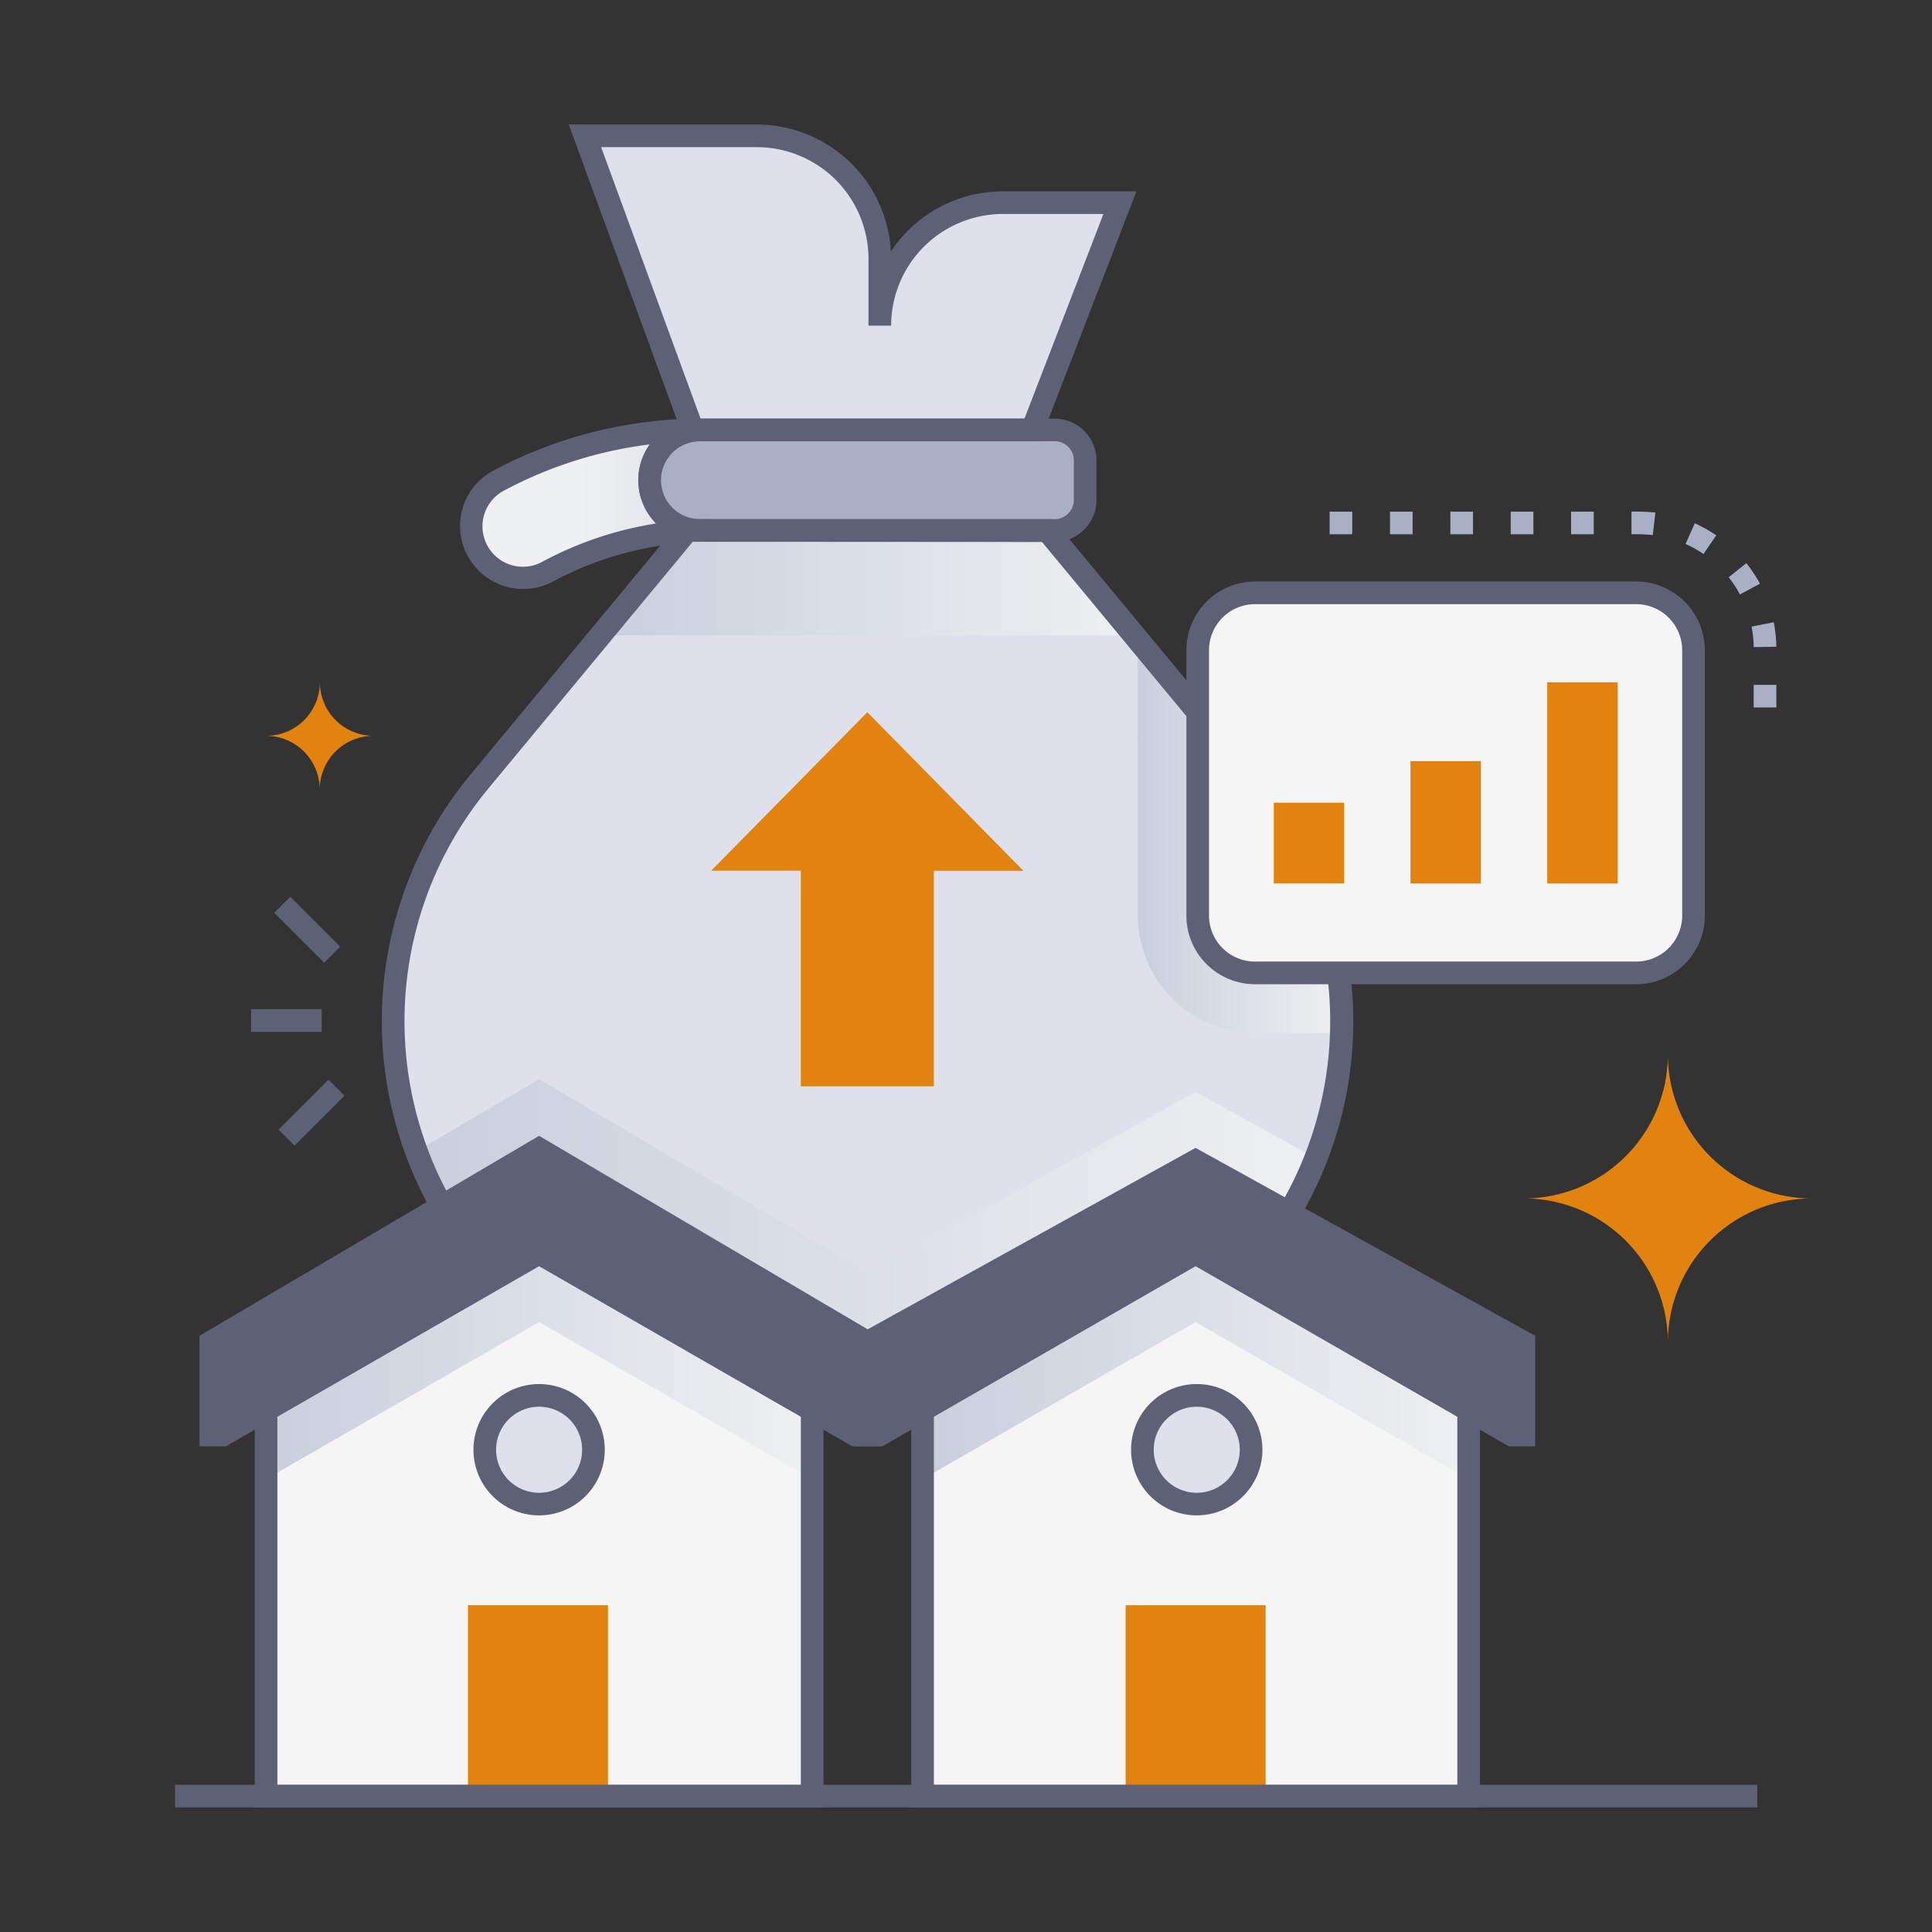
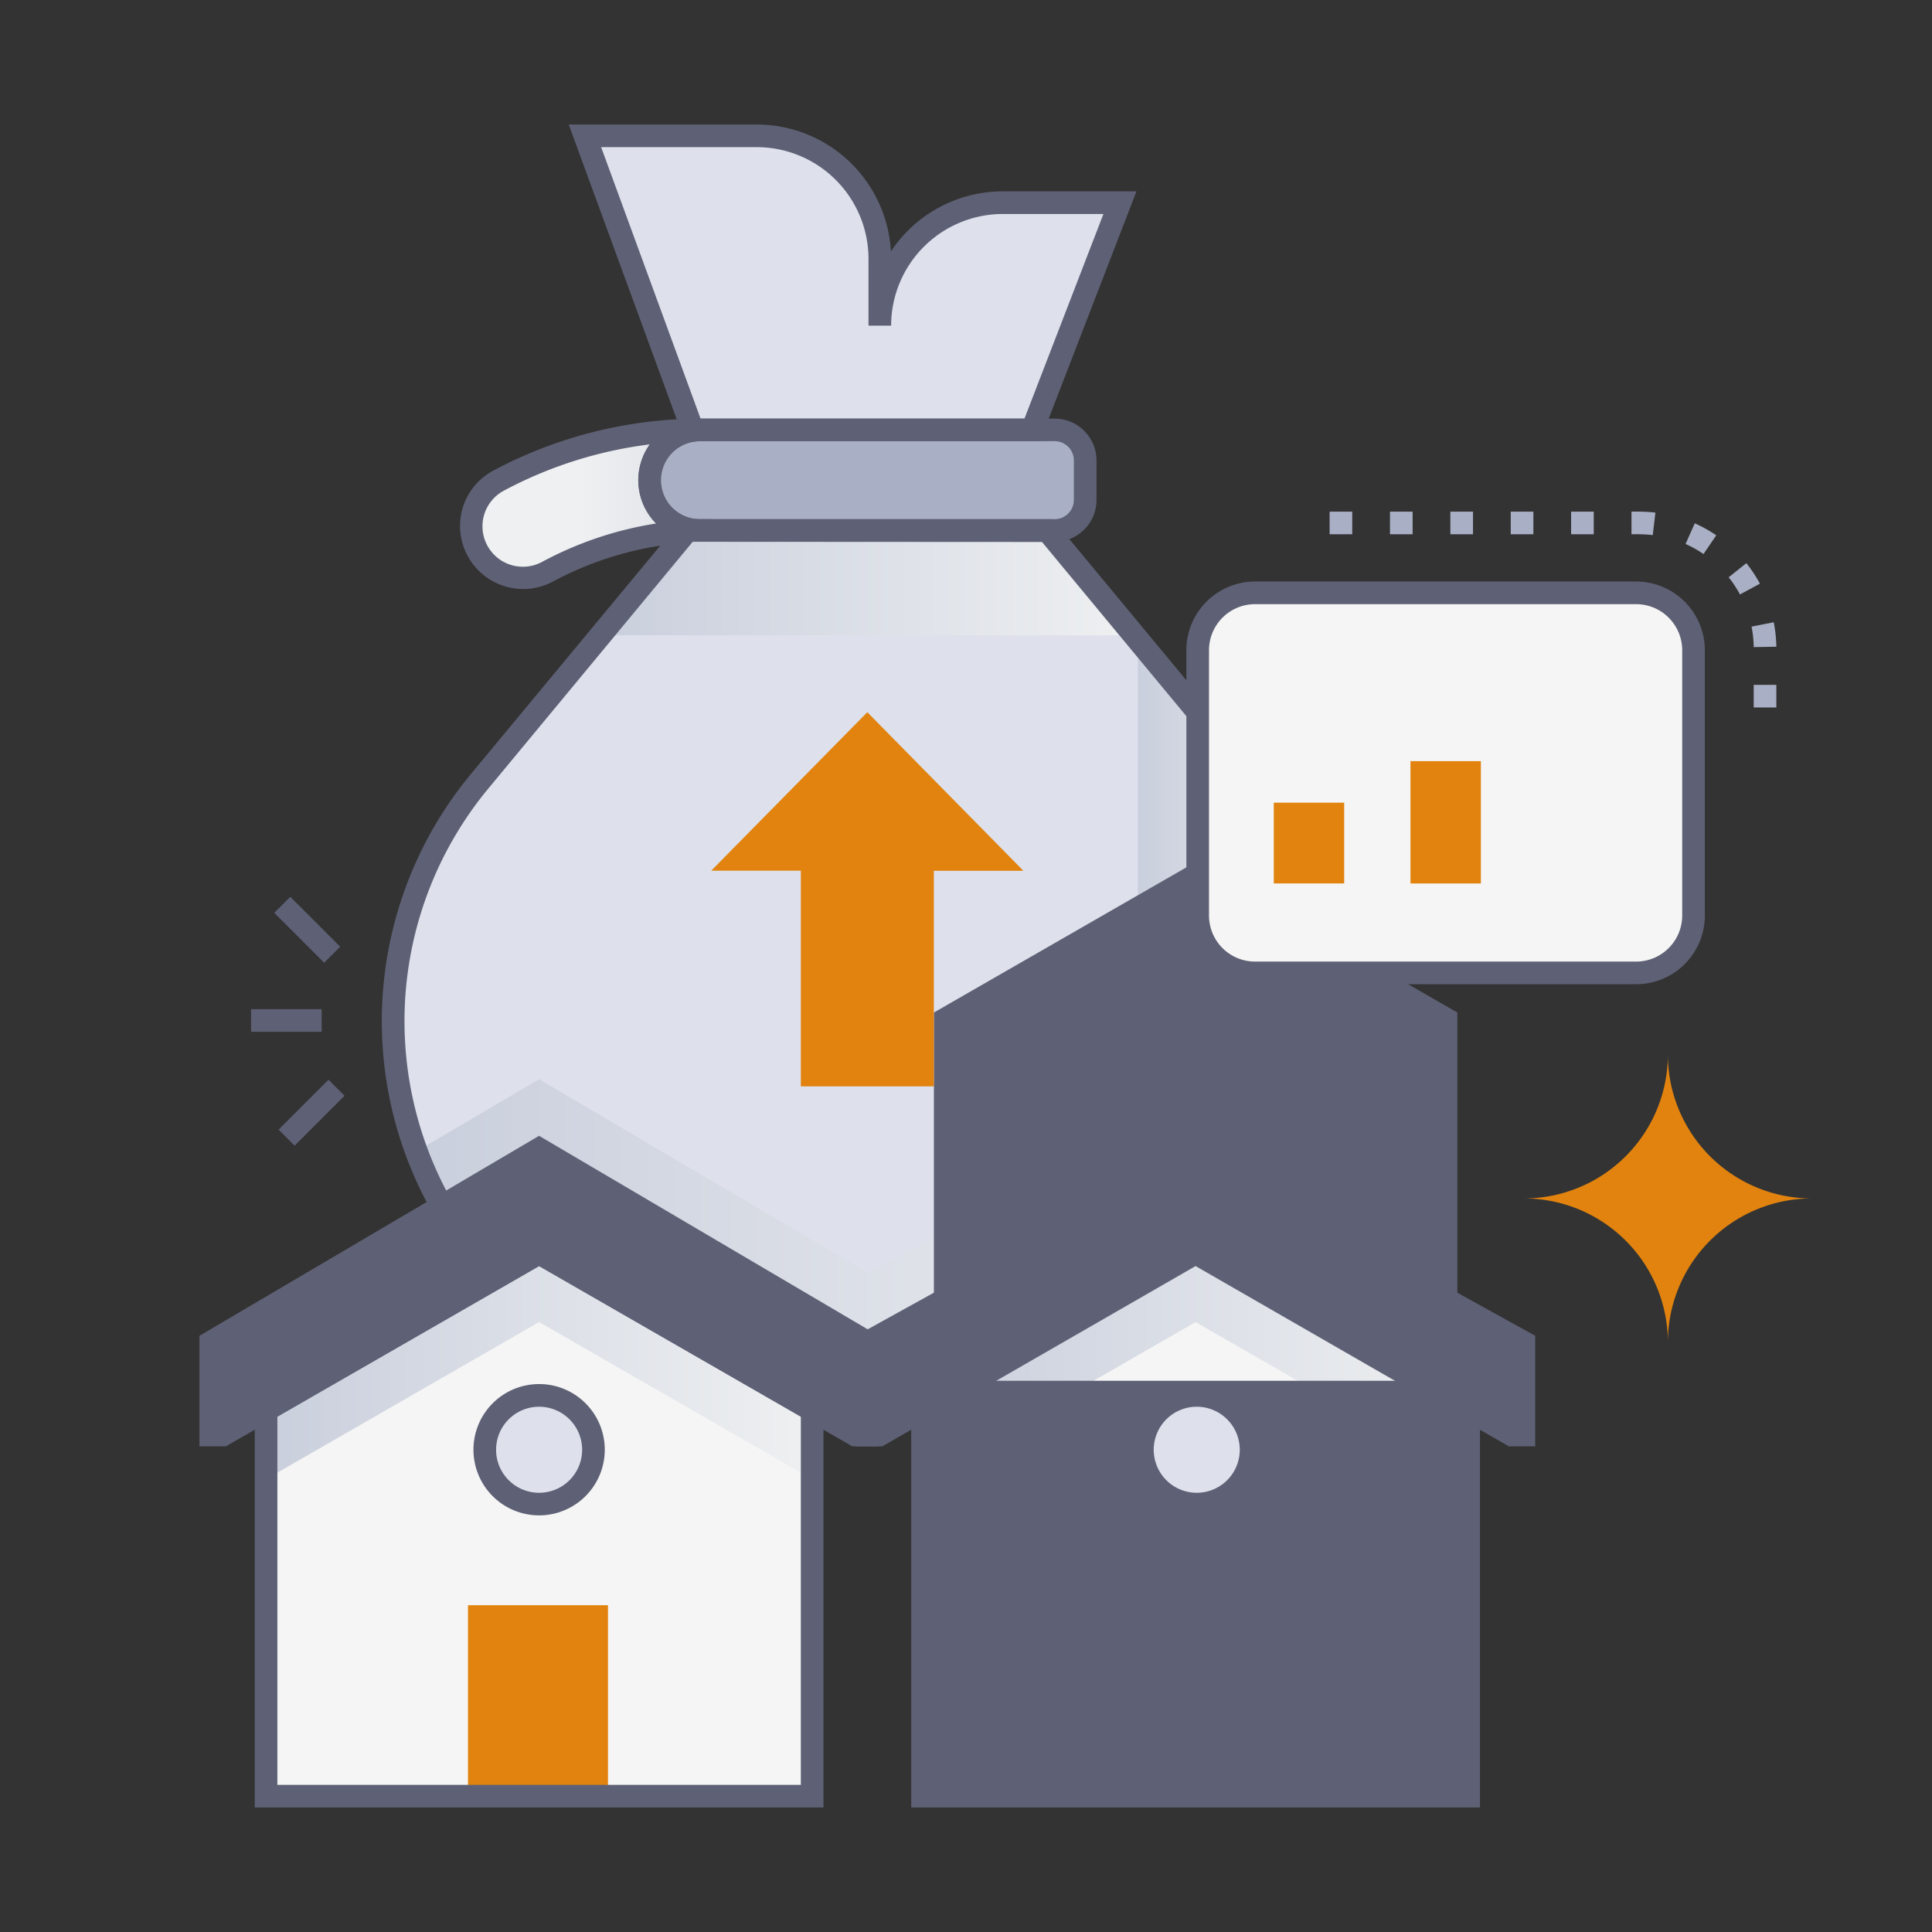
<svg xmlns="http://www.w3.org/2000/svg" xmlns:xlink="http://www.w3.org/1999/xlink" viewBox="0 0 512 512">
  <rect x="0" y="0" width="512" height="512" fill="#333333" stroke="none" />
  <linearGradient id="linear-gradient" gradientUnits="userSpaceOnUse" x1="110.31" x2="348.72" y1="328.1" y2="328.1">
    <stop offset="0" stop-color="#cacfdd" />
    <stop offset="1" stop-color="#eef0f1" />
  </linearGradient>
  <linearGradient id="linear-gradient-2" x1="301.53" x2="355.57" xlink:href="#linear-gradient" y1="221.69" y2="221.69" />
  <linearGradient id="linear-gradient-3" x1="228.3" x2="153.78" xlink:href="#linear-gradient" y1="133.55" y2="133.55" />
  <linearGradient id="linear-gradient-4" x1="159.12" x2="300.59" xlink:href="#linear-gradient" y1="154.47" y2="154.47" />
  <linearGradient id="linear-gradient-5" x1="70.51" x2="215.22" xlink:href="#linear-gradient" y1="362.03" y2="362.03" />
  <linearGradient id="linear-gradient-6" x1="244.49" x2="389.2" xlink:href="#linear-gradient" y1="362.03" y2="362.03" />
  <g isolation="isolate">
    <g id="Growth">
      <path d="m355.56 270.61a99.62 99.62 0 0 1 -99.65 99.65h-52.11a99.64 99.64 0 0 1 -76.73-163.26c43.94-53 21.37-25.81 55.09-66.46h95.39c43 51.83-4.33-5.27 55.09 66.46a99.62 99.62 0 0 1 22.92 63.61z" fill="#dee1ec" />
      <path d="m348.72 307c-.06.17-.13.33-.19.49a100 100 0 0 1 -41.53 48.69l-3 1.73a99.19 99.19 0 0 1 -48.09 12.35h-52.11a99.66 99.66 0 0 1 -93.49-65.13l32.56-19.13 87.24 51.38 86.74-48z" fill="url(#linear-gradient)" mix-blend-mode="multiply" />
      <path d="m355.5 273.74h-22.85a31.15 31.15 0 0 1 -31.11-31.11c0-77-.06-71.11.11-73l31 37.4a99.48 99.48 0 0 1 22.85 66.71z" fill="url(#linear-gradient-2)" mix-blend-mode="multiply" />
      <path d="m183.56 113.94-28.56-77.94h45.55a32.59 32.59 0 0 1 32.59 32.59v17.72a32.6 32.6 0 0 1 32.59-32.6h31.07l-23.26 60.23z" fill="#dee1ec" />
      <path d="m279.5 140.58h-94a13.32 13.32 0 0 1 0-26.64h94a8.08 8.08 0 0 1 8.08 8.08v10.48a8.08 8.08 0 0 1 -8.08 8.08z" fill="#a9afc4" />
      <path d="m188.49 140.58a91.34 91.34 0 0 0 -43.39 11 13.71 13.71 0 0 1 -13-24.13 113.64 113.64 0 0 1 53.27-13.47 13.32 13.32 0 0 0 .12 26.64z" fill="url(#linear-gradient-3)" mix-blend-mode="multiply" />
      <path d="m275.6 116.94h-94.13l-30.75-83.94h49.85a35.63 35.63 0 0 1 35.53 33.63 35.59 35.59 0 0 1 29.65-15.92h35.42zm-89.94-6h85.83l20.93-54.23h-26.67a29.62 29.62 0 0 0 -29.59 29.59h-6v-17.71a29.62 29.62 0 0 0 -29.59-29.59h-41.26z" fill="#5e6175" />
      <path d="m279.5 143.58h-94a16.32 16.32 0 0 1 0-32.64h94a11.09 11.09 0 0 1 11.08 11.06v10.5a11.09 11.09 0 0 1 -11.08 11.08zm-94-26.64a10.32 10.32 0 0 0 0 20.64h94a5.09 5.09 0 0 0 5.08-5.08v-10.5a5.09 5.09 0 0 0 -5.08-5.08z" fill="#5e6175" />
      <path d="m121.92 139.44a16.63 16.63 0 0 1 8.71-14.67 117.06 117.06 0 0 1 54.69-13.83v6a10.32 10.32 0 0 0 .09 20.64h3v6a88.64 88.64 0 0 0 -42 10.6 16.73 16.73 0 0 1 -24.49-14.74zm50.26-21.67a111.1 111.1 0 0 0 -38.71 12.29 10.71 10.71 0 0 0 10.2 18.84 94.68 94.68 0 0 1 30.19-10.17 16.32 16.32 0 0 1 -1.68-20.96z" fill="#5e6175" />
      <path d="m300.59 168.36h-141.47c11.66-14.07 6.55-7.91 23-27.78h95.39z" fill="url(#linear-gradient-4)" mix-blend-mode="multiply" />
      <path d="m255.91 373.26h-52.11a102.64 102.64 0 0 1 -79-168.14l56-67.54h98.2l56 67.54a102.62 102.62 0 0 1 -79 168.14zm-72.34-229.68-54.18 65.42a96.64 96.64 0 0 0 74.41 158.26h52.11a96.64 96.64 0 0 0 74.41-158.26l-54.18-65.37z" fill="#5e6175" />
      <path d="m142.87 332.06-72.36 41.6v102.34h144.72v-102.34z" fill="#f5f5f5" />
      <path d="m316.85 332.06-72.36 41.6v102.34h144.72v-102.34z" fill="#f5f5f5" />
      <path d="m215.22 373.68v18.3l-72.35-41.62-72.36 41.63v-18.29l72.36-41.64z" fill="url(#linear-gradient-5)" mix-blend-mode="multiply" />
      <path d="m389.2 373.68v18.3l-72.36-41.62-72.35 41.63v-18.29l72.35-41.64z" fill="url(#linear-gradient-6)" mix-blend-mode="multiply" />
      <path d="m124.02 425.4h37.1v50.6h-37.1z" fill="#e1830e" />
      <path d="m298.3 425.4h37.1v50.6h-37.1z" fill="#e1830e" />
      <g fill="#5e6175">
        <path d="m218.23 479h-150.72v-107.07l75.36-43.33 75.36 43.33zm-144.72-6h138.72v-97.6l-69.36-39.88-69.36 39.88z" />
-         <path d="m392.21 479h-150.72v-107.07l75.36-43.33 75.36 43.33zm-144.72-6h138.72v-97.6l-69.36-39.88-69.36 39.88z" />
+         <path d="m392.21 479h-150.72v-107.07l75.36-43.33 75.36 43.33m-144.72-6h138.72v-97.6l-69.36-39.88-69.36 39.88z" />
        <path d="m229.86 355.75v24.54h-3.16l-83.83-48.23-83.83 48.23h-3.16v-24.54l86.99-51.23z" />
        <path d="m403.84 355.75v24.54h-3.16l-83.83-48.23-83.83 48.23h-3.16v-24.54l86.99-48.13z" />
        <path d="m232.86 383.29h-7l-83-47.77-83 47.77h-7v-29.29l90-53 90 53zm-90-54.69 84 48.32v-19.45l-84-49.47-84 49.47v19.45z" />
        <path d="m406.84 383.29h-7l-83-47.77-83 47.77h-7v-29.29l90-49.8 90 49.8zm-90-54.69 84 48.32v-19.4l-84-46.47-84 46.47v19.4z" />
      </g>
      <circle cx="142.87" cy="384.2" fill="#dee1ec" r="14.4" />
      <circle cx="317.15" cy="384.2" fill="#dee1ec" r="14.4" />
      <path d="m142.87 401.59a17.4 17.4 0 1 1 17.4-17.39 17.41 17.41 0 0 1 -17.4 17.39zm0-28.79a11.4 11.4 0 1 0 11.4 11.4 11.41 11.41 0 0 0 -11.4-11.4z" fill="#5e6175" />
      <path d="m317.15 401.59a17.4 17.4 0 1 1 17.4-17.39 17.41 17.41 0 0 1 -17.4 17.39zm0-28.79a11.4 11.4 0 1 0 11.4 11.4 11.41 11.41 0 0 0 -11.4-11.4z" fill="#5e6175" />
-       <path d="m46.39 473h419.3v6h-419.3z" fill="#5e6175" />
      <path d="m229.85 188.74-41.37 42h23.75v57.16h35.25v-57.13h23.74z" fill="#e1830e" />
      <rect fill="#f5f5f5" height="100.72" rx="15.2" width="131.35" x="317.45" y="157.11" />
      <path d="m433.6 260.83h-101a18.21 18.21 0 0 1 -18.2-18.2v-70.32a18.22 18.22 0 0 1 18.2-18.2h101a18.23 18.23 0 0 1 18.2 18.2v70.32a18.22 18.22 0 0 1 -18.2 18.2zm-101-100.72a12.21 12.21 0 0 0 -12.2 12.2v70.32a12.21 12.21 0 0 0 12.2 12.2h101a12.22 12.22 0 0 0 12.2-12.2v-70.32a12.22 12.22 0 0 0 -12.2-12.2z" fill="#5e6175" />
      <path d="m337.56 212.72h18.66v21.4h-18.66z" fill="#e1830e" />
      <path d="m373.79 201.71h18.66v32.42h-18.66z" fill="#e1830e" />
-       <path d="m410.03 180.82h18.66v53.31h-18.66z" fill="#e1830e" />
      <path d="m403.81 317.6a38.17 38.17 0 0 1 38.19 38.17 38.17 38.17 0 0 1 38.17-38.17 38.17 38.17 0 0 1 -38.17-38.17 38.17 38.17 0 0 1 -38.19 38.17z" fill="#e1830e" />
-       <path d="m70.51 195a14.23 14.23 0 0 1 14.22 14.23 14.24 14.24 0 0 1 14.27-14.23 14.23 14.23 0 0 1 -14.23-14.22 14.22 14.22 0 0 1 -14.26 14.22z" fill="#e1830e" />
      <path d="m470.75 187.49h-6v-6h6zm-6-16a30.78 30.78 0 0 0 -.57-5.43l5.88-1.16a37.13 37.13 0 0 1 .69 6.49zm-3.64-13.95a29.87 29.87 0 0 0 -3-4.55l4.69-3.75a36.34 36.34 0 0 1 3.6 5.44zm-9.66-10.72a30 30 0 0 0 -4.76-2.66l2.44-5.48a36.9 36.9 0 0 1 5.7 3.18zm-13.45-5.02a42.42 42.42 0 0 0 -5.64-.21v-6a47.25 47.25 0 0 1 6.34.25zm-15.64-.21h-6v-6h6zm-16 0h-6v-6h6zm-16 0h-6v-6h6zm-16 0h-6v-6h6zm-16 0h-6v-6h6z" fill="#a9afc4" />
      <path d="m66.53 267.44h18.71v6h-18.71z" fill="#5e6175" />
      <path d="m73.25 291.9h18.71v6h-18.71z" fill="#5e6175" transform="matrix(.707 -.707 .707 .707 -184.33 144.78)" />
      <path d="m78.45 237.07h6v18.71h-6z" fill="#5e6175" transform="matrix(.707 -.707 .707 .707 -150.39 129.76)" />
    </g>
  </g>
</svg>